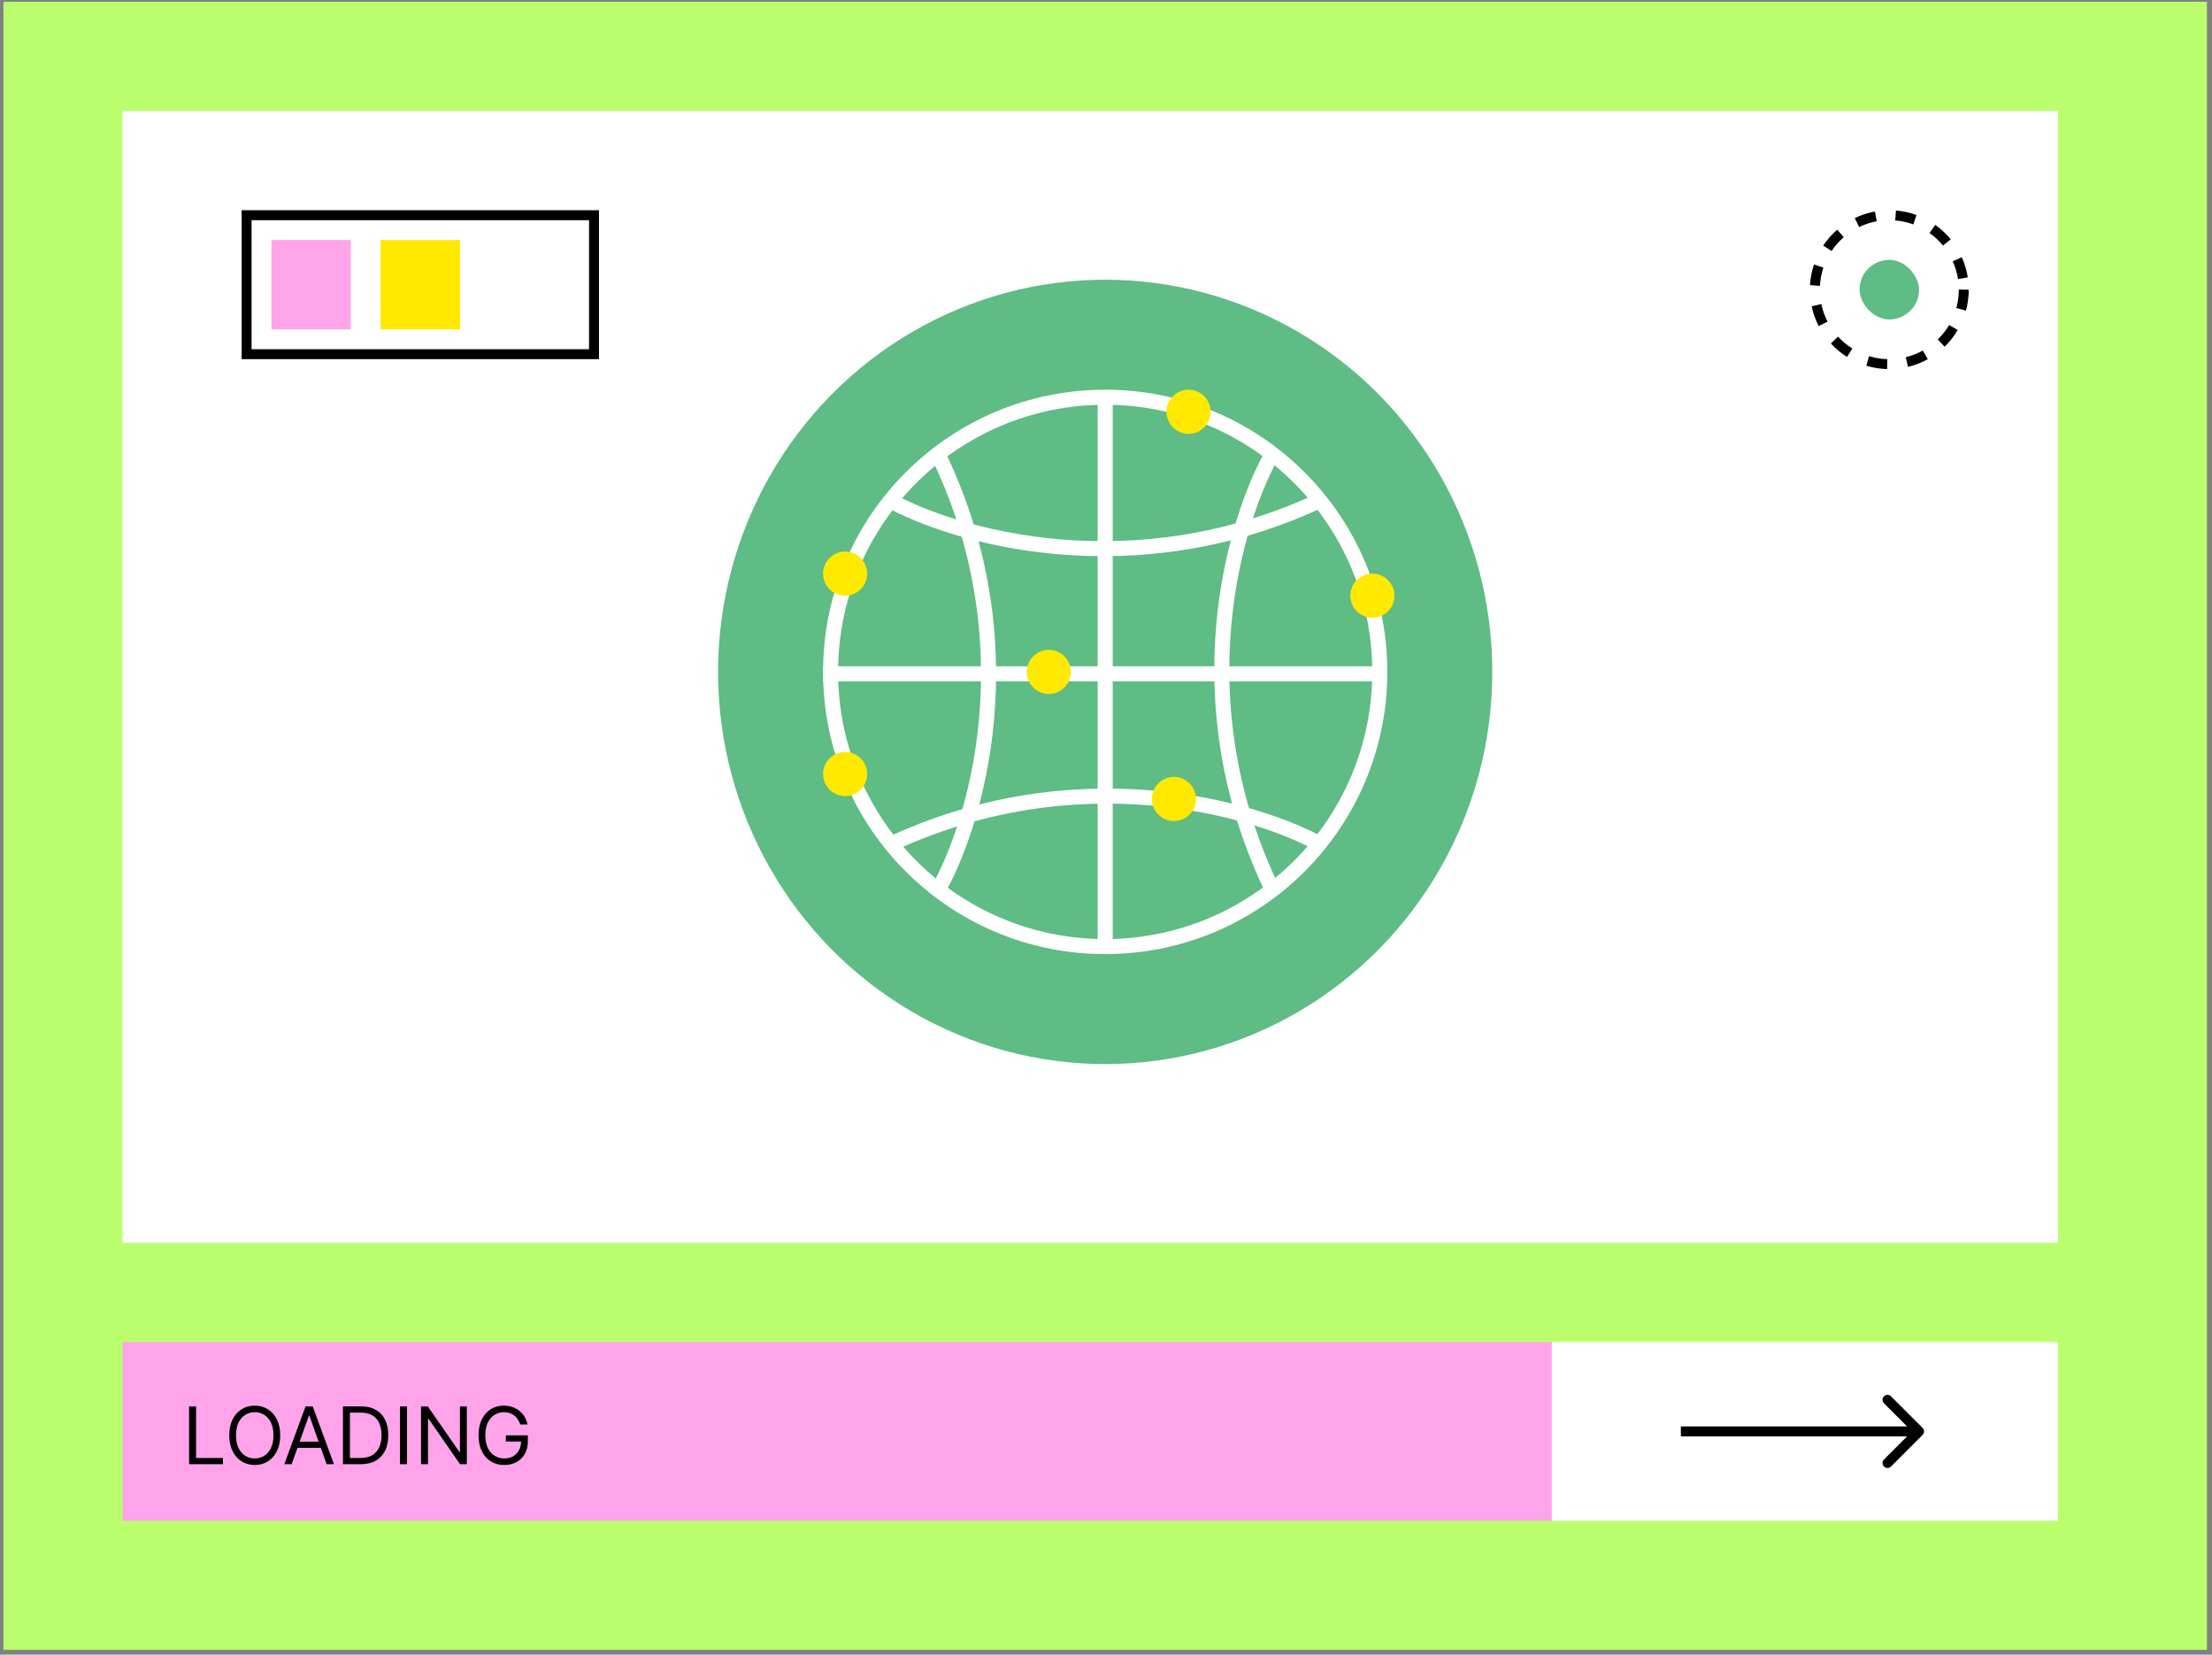
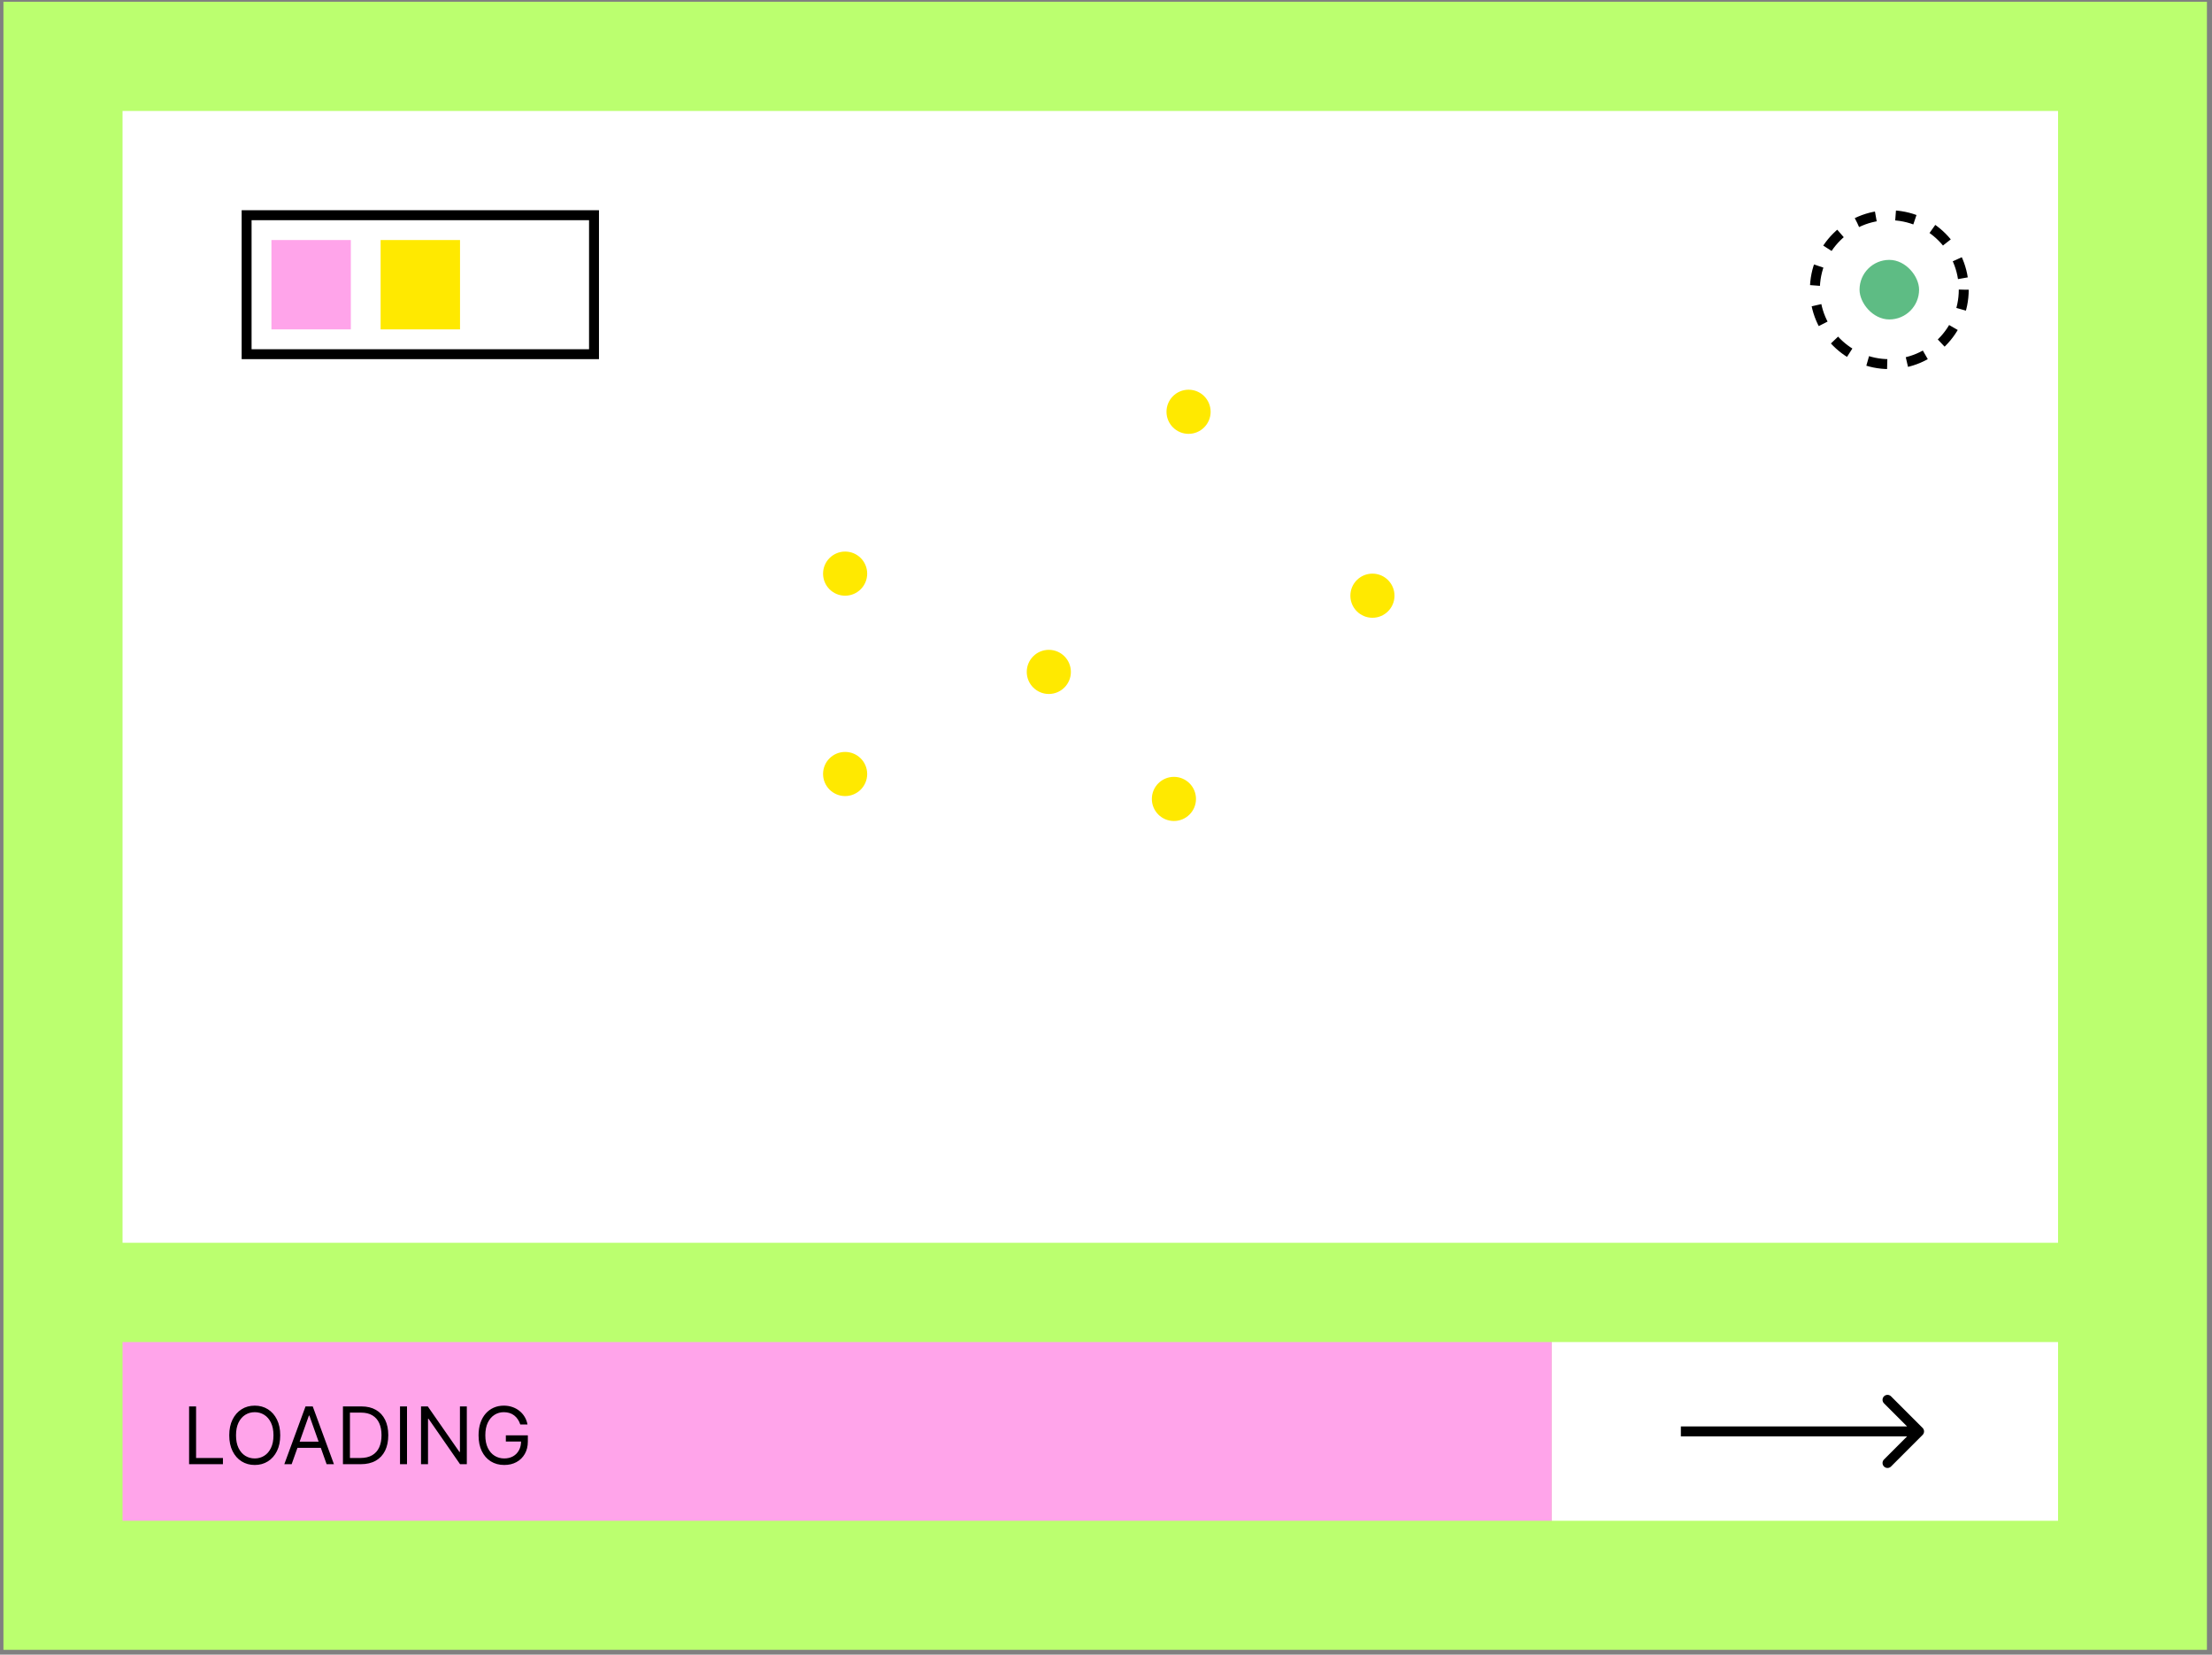
<svg xmlns="http://www.w3.org/2000/svg" width="349" height="261" viewBox="0 0 349 261" fill="none">
  <rect x="0" y="0" width="349" height="261" fill="#808080" stroke="none" />
  <rect x="0.542" y="0.277" width="347.658" height="259.961" fill="#BBFF6F" />
  <rect x="19.335" y="17.503" width="305.376" height="178.527" fill="white" />
-   <ellipse cx="174.372" cy="105.984" rx="61.075" ry="61.858" fill="#5EBC84" />
  <circle cx="174.371" cy="105.984" r="43.326" stroke="white" stroke-width="2.374" />
  <path d="M174.372 62.064V150.496" stroke="white" stroke-width="2.374" />
  <path d="M218.291 106.28L129.859 106.28" stroke="white" stroke-width="2.374" />
  <path d="M139.948 78.682C150.433 84.617 178.882 92.926 208.795 78.682" stroke="white" stroke-width="2.374" />
-   <path d="M208.794 133.434C198.309 127.499 169.861 119.19 139.948 133.434" stroke="white" stroke-width="2.374" />
-   <path d="M147.664 141C153.934 130.334 162.712 101.395 147.664 70.967" stroke="white" stroke-width="2.374" />
  <path d="M201.079 70.967C194.809 81.633 186.031 110.572 201.079 141" stroke="white" stroke-width="2.374" />
  <circle cx="133.34" cy="90.482" r="3.481" fill="#FFE900" />
  <circle cx="187.526" cy="64.952" r="3.481" fill="#FFE900" />
  <circle cx="216.537" cy="93.963" r="3.481" fill="#FFE900" />
  <circle cx="185.216" cy="126.02" r="3.481" fill="#FFE900" />
  <circle cx="133.34" cy="122.088" r="3.481" fill="#FFE900" />
  <circle cx="165.478" cy="105.983" r="3.481" fill="#FFE900" />
  <rect width="225.508" height="28.189" transform="matrix(1 0 0 -1 19.335 239.879)" fill="#FFA4EA" />
  <rect width="79.868" height="28.189" transform="matrix(1 0 0 -1 244.843 239.879)" fill="white" />
  <rect x="77.278" y="51.956" width="14.094" height="12.528" transform="rotate(-90 77.278 51.956)" fill="white" />
  <rect x="60.052" y="51.956" width="14.094" height="12.528" transform="rotate(-90 60.052 51.956)" fill="#FFE900" />
  <rect x="42.825" y="51.956" width="14.094" height="12.528" transform="rotate(-90 42.825 51.956)" fill="#FFA4EA" />
  <rect x="38.91" y="55.871" width="21.924" height="54.811" transform="rotate(-90 38.91 55.871)" stroke="black" stroke-width="1.566" />
  <path d="M303.34 226.338C303.645 226.033 303.645 225.537 303.34 225.231L298.356 220.248C298.051 219.942 297.555 219.942 297.249 220.248C296.943 220.554 296.943 221.05 297.249 221.355L301.679 225.785L297.249 230.214C296.943 230.52 296.943 231.016 297.249 231.322C297.555 231.627 298.051 231.627 298.356 231.322L303.34 226.338ZM265.201 226.568H302.786V225.002H265.201V226.568Z" fill="black" />
  <rect x="293.39" y="40.993" width="9.396" height="9.396" rx="4.698" fill="#5EBC84" />
  <circle cx="298.088" cy="45.691" r="11.745" stroke="black" stroke-width="1.566" stroke-dasharray="3.13 3.13" />
  <path d="M29.834 230.955V221.843H30.938V229.976H35.173V230.955H29.834ZM44.214 226.399C44.214 227.36 44.041 228.19 43.694 228.89C43.347 229.59 42.871 230.13 42.266 230.51C41.661 230.889 40.97 231.079 40.193 231.079C39.416 231.079 38.724 230.889 38.119 230.51C37.514 230.13 37.038 229.59 36.691 228.89C36.344 228.19 36.171 227.36 36.171 226.399C36.171 225.438 36.344 224.607 36.691 223.908C37.038 223.208 37.514 222.668 38.119 222.288C38.724 221.908 39.416 221.719 40.193 221.719C40.97 221.719 41.661 221.908 42.266 222.288C42.871 222.668 43.347 223.208 43.694 223.908C44.041 224.607 44.214 225.438 44.214 226.399ZM43.147 226.399C43.147 225.61 43.015 224.944 42.751 224.401C42.49 223.859 42.135 223.448 41.687 223.169C41.242 222.89 40.744 222.751 40.193 222.751C39.641 222.751 39.141 222.89 38.693 223.169C38.248 223.448 37.894 223.859 37.63 224.401C37.369 224.944 37.239 225.61 37.239 226.399C37.239 227.188 37.369 227.854 37.63 228.397C37.894 228.939 38.248 229.35 38.693 229.629C39.141 229.908 39.641 230.047 40.193 230.047C40.744 230.047 41.242 229.908 41.687 229.629C42.135 229.35 42.49 228.939 42.751 228.397C43.015 227.854 43.147 227.188 43.147 226.399ZM46.015 230.955H44.858L48.204 221.843H49.343L52.688 230.955H51.532L48.809 223.285H48.738L46.015 230.955ZM46.442 227.395H51.105V228.374H46.442V227.395ZM56.919 230.955H54.108V221.843H57.044C57.928 221.843 58.684 222.026 59.313 222.39C59.942 222.752 60.424 223.273 60.759 223.952C61.094 224.628 61.262 225.438 61.262 226.381C61.262 227.33 61.093 228.147 60.755 228.833C60.416 229.515 59.924 230.04 59.277 230.407C58.631 230.772 57.845 230.955 56.919 230.955ZM55.211 229.976H56.848C57.602 229.976 58.226 229.831 58.721 229.54C59.217 229.249 59.586 228.835 59.829 228.299C60.072 227.762 60.194 227.123 60.194 226.381C60.194 225.646 60.074 225.012 59.834 224.481C59.593 223.948 59.234 223.538 58.757 223.254C58.279 222.966 57.685 222.822 56.973 222.822H55.211V229.976ZM64.216 221.843V230.955H63.112V221.843H64.216ZM73.653 221.843V230.955H72.585L67.62 223.801H67.531V230.955H66.428V221.843H67.496L72.479 229.015H72.567V221.843H73.653ZM82.089 224.691C81.992 224.391 81.862 224.123 81.702 223.885C81.545 223.645 81.357 223.44 81.137 223.271C80.921 223.102 80.675 222.973 80.399 222.884C80.123 222.795 79.82 222.751 79.491 222.751C78.951 222.751 78.46 222.89 78.019 223.169C77.577 223.448 77.225 223.859 76.964 224.401C76.703 224.944 76.573 225.61 76.573 226.399C76.573 227.188 76.705 227.854 76.969 228.397C77.233 228.939 77.59 229.35 78.041 229.629C78.492 229.908 78.999 230.047 79.562 230.047C80.084 230.047 80.544 229.936 80.942 229.713C81.342 229.488 81.653 229.171 81.876 228.761C82.101 228.349 82.214 227.864 82.214 227.307L82.552 227.378H79.811V226.399H83.282V227.378C83.282 228.128 83.121 228.781 82.801 229.335C82.484 229.89 82.045 230.32 81.484 230.625C80.927 230.928 80.286 231.079 79.562 231.079C78.756 231.079 78.047 230.889 77.436 230.51C76.828 230.13 76.353 229.59 76.012 228.89C75.674 228.19 75.505 227.36 75.505 226.399C75.505 225.678 75.601 225.03 75.794 224.455C75.99 223.876 76.266 223.384 76.622 222.978C76.978 222.571 77.399 222.26 77.885 222.043C78.371 221.827 78.907 221.719 79.491 221.719C79.972 221.719 80.419 221.791 80.835 221.937C81.253 222.079 81.625 222.282 81.951 222.546C82.281 222.807 82.555 223.12 82.775 223.485C82.994 223.847 83.145 224.249 83.228 224.691H82.089Z" fill="black" />
</svg>